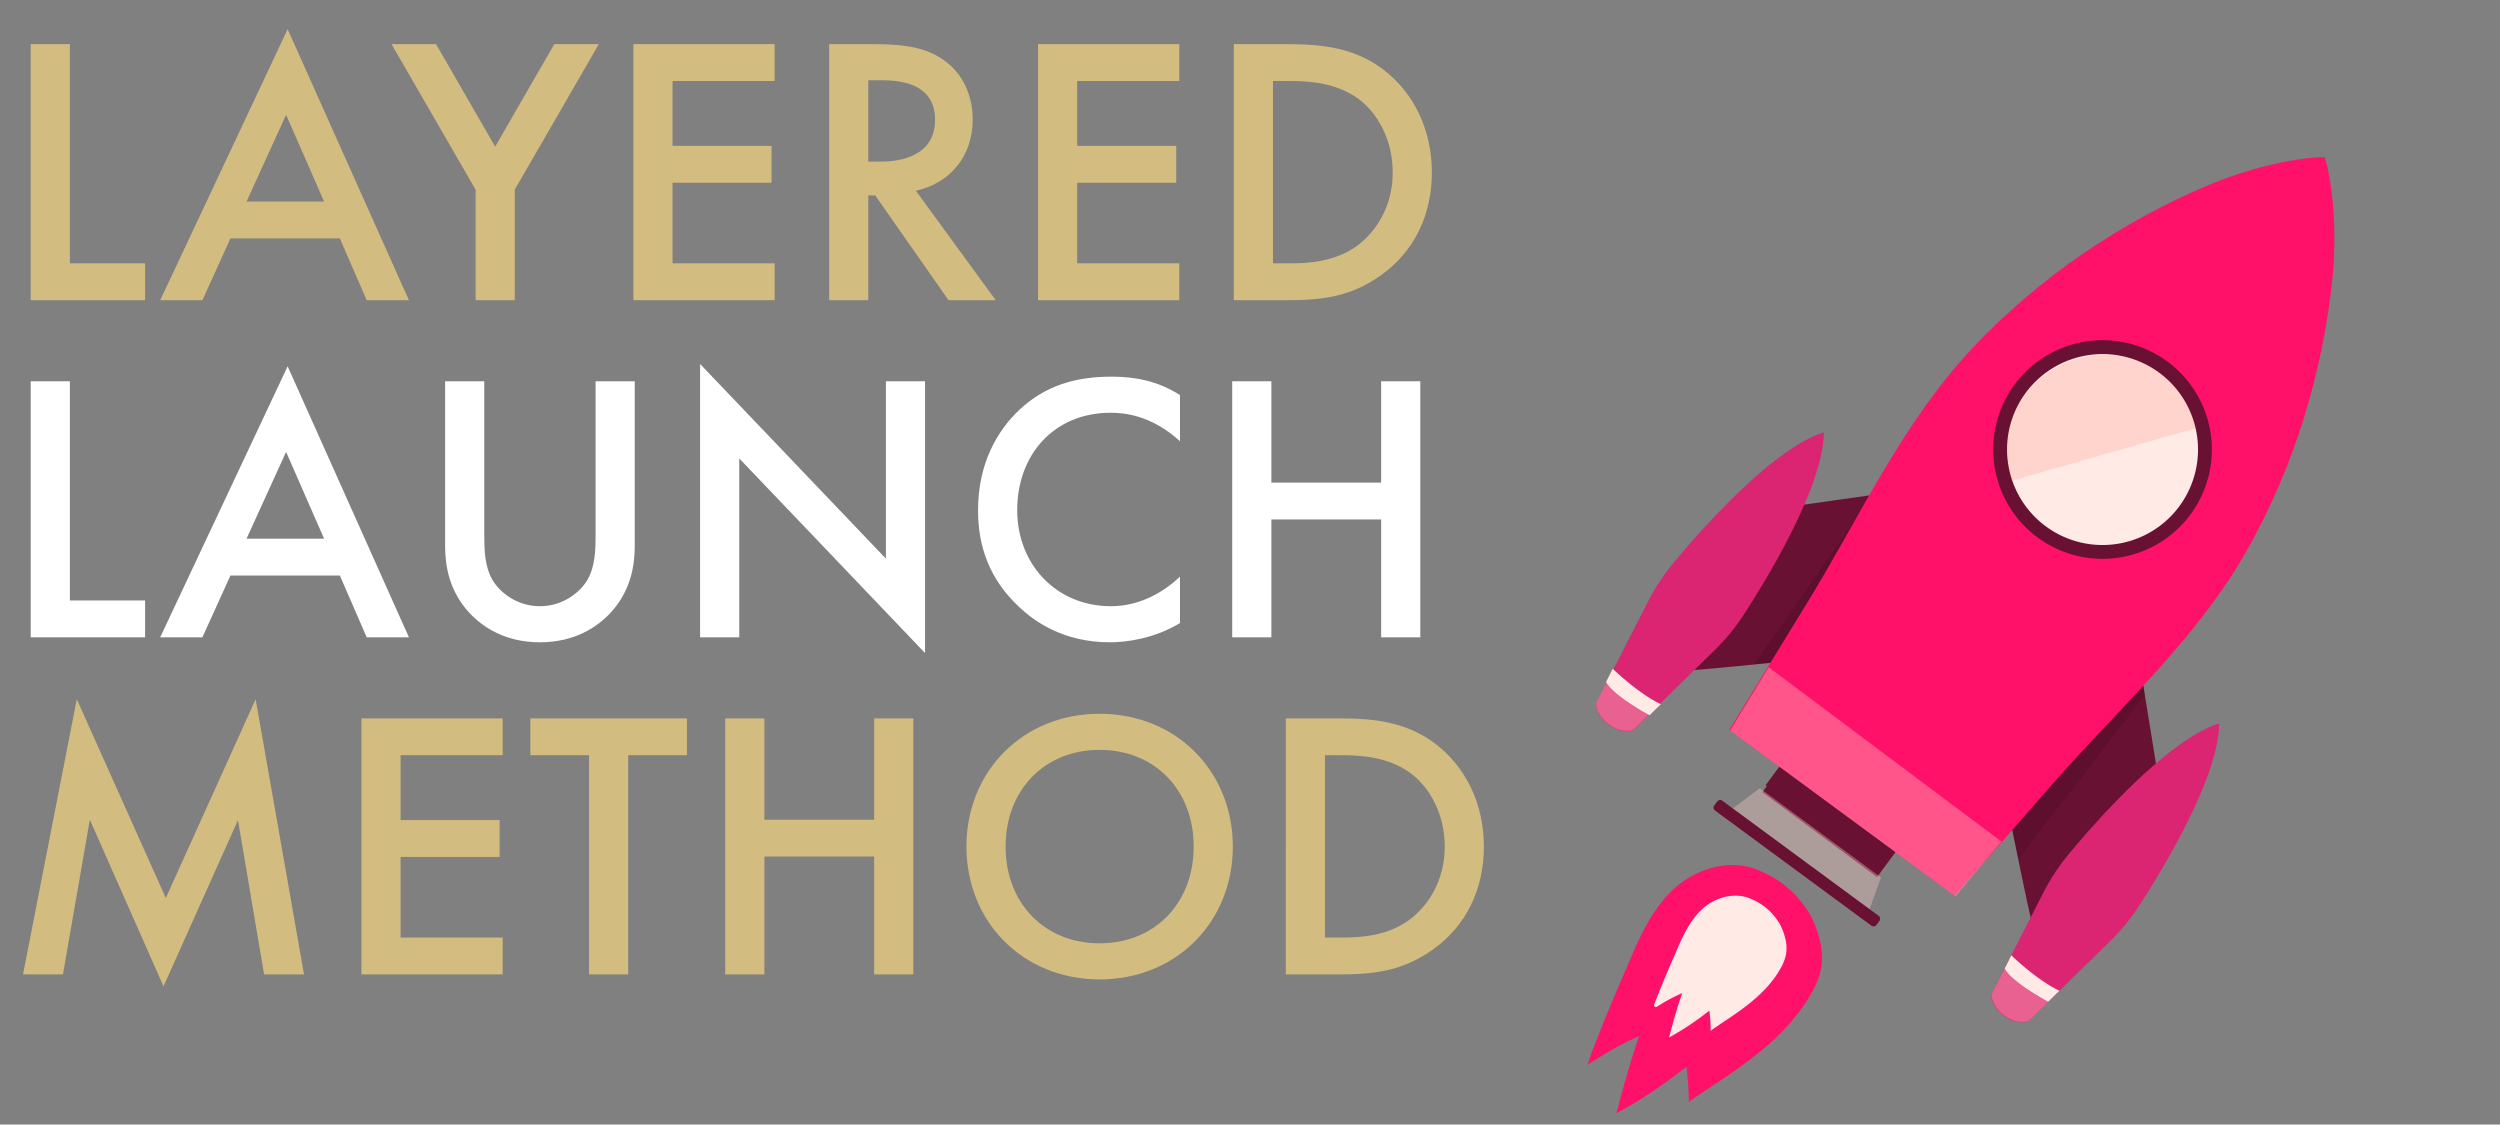
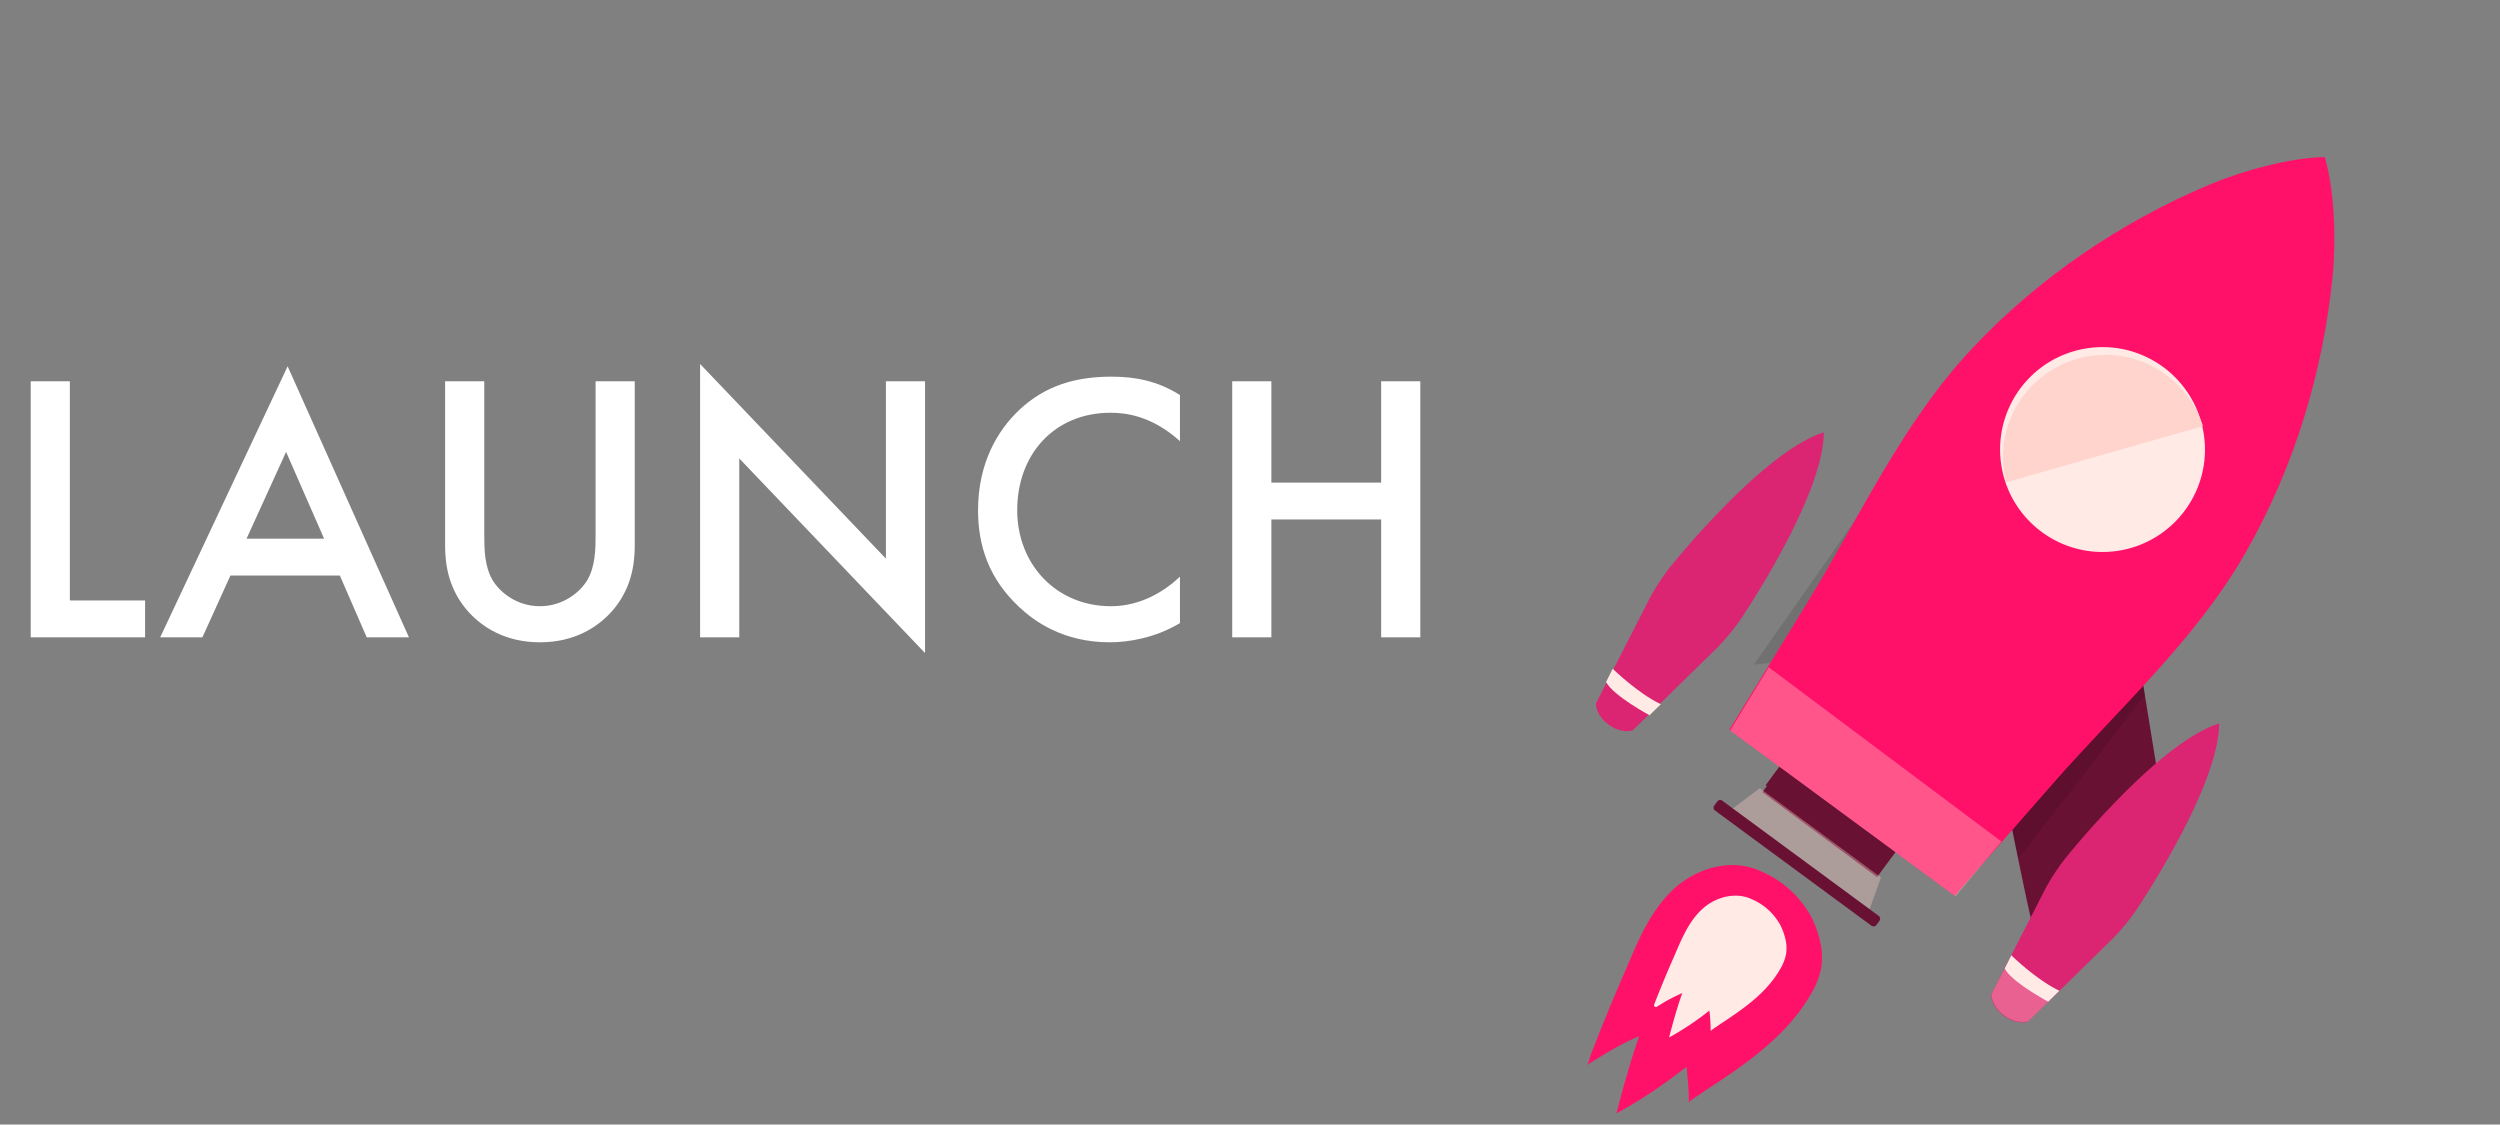
<svg xmlns="http://www.w3.org/2000/svg" width="1016" height="457" fill="none">
  <rect width="100%" height="100%" fill="#808080" stroke="none" />
-   <path d="M12.48 17.948V122h46.488v-14.976H28.392V17.948H12.48zM149.03 122h17.16L116.894 11.864 65.102 122h17.16L93.65 96.884h44.46L149.03 122zm-48.828-40.092l16.068-35.256 15.444 35.256h-31.512zM193.284 122h15.912V77.072l34.164-59.124h-18.096L201.24 59.6l-24.024-41.652H159.12l34.164 59.124V122zm121.53-104.052h-57.408V122h57.408v-14.976h-41.496v-32.76h40.248V59.288h-40.248V32.924h41.496V17.948zm22.152 0V122h15.912V79.412h2.808L385.482 122h19.188l-32.448-44.46c13.884-3.12 23.088-14.04 23.088-29.016 0-4.524-.936-16.848-12.324-24.492-6.708-4.524-14.82-6.084-27.456-6.084h-18.564zm15.912 14.664h5.46c7.8 0 21.684 1.404 21.684 16.068 0 16.536-17.784 17.004-22.152 17.004h-4.992V32.612zm126.388-14.664h-57.408V122h57.408v-14.976H437.77v-32.76h40.248V59.288H437.77V32.924h41.496V17.948zm22.152 0V122h21.528c14.508 0 25.896-1.404 38.064-9.984 13.728-9.672 20.904-24.648 20.904-41.964s-7.332-32.448-19.968-41.964c-11.544-8.58-24.18-10.14-38.688-10.14h-21.84zm15.912 14.976h6.864c7.644 0 18.72.624 27.768 7.176 7.488 5.46 14.04 16.224 14.04 29.952 0 14.196-7.02 24.18-14.196 29.64-9.048 6.708-19.812 7.332-27.612 7.332h-6.864v-74.1zM25.584 396l10.92-62.868 29.952 67.704 30.264-67.548L107.328 396h16.224l-19.656-111.852-36.504 80.808L31.2 284.148 9.36 396h16.224zm178.708-104.052h-57.408V396h57.408v-14.976h-41.496v-32.76h40.248v-14.976h-40.248v-26.364h41.496v-14.976zm74.88 14.976v-14.976h-63.648v14.976h23.868V396h15.912v-89.076h23.868zm31.47-14.976H294.73V396h15.912v-47.892h44.616V396h15.912V291.948h-15.912v41.184h-44.616v-41.184zm136.249-1.872c-31.2 0-54.132 23.4-54.132 53.976s22.932 53.976 54.132 53.976 54.132-23.4 54.132-53.976-22.932-53.976-54.132-53.976zm0 93.288c-22.308 0-38.22-16.224-38.22-39.312 0-23.088 15.912-39.312 38.22-39.312s38.22 16.224 38.22 39.312c0 23.088-15.912 39.312-38.22 39.312zm75.666-91.416V396h21.528c14.508 0 25.896-1.404 38.064-9.984 13.728-9.672 20.904-24.648 20.904-41.964s-7.332-32.448-19.968-41.964c-11.544-8.58-24.18-10.14-38.688-10.14h-21.84zm15.912 14.976h6.864c7.644 0 18.72.624 27.768 7.176 7.488 5.46 14.04 16.224 14.04 29.952 0 14.196-7.02 24.18-14.196 29.64-9.048 6.708-19.812 7.332-27.612 7.332h-6.864v-74.1z" fill="#D3BC80" />
  <path d="M12.48 154.948V259h46.488v-14.976H28.392v-89.076H12.48zM149.03 259h17.16l-49.296-110.136L65.102 259h17.16l11.388-25.116h44.46L149.03 259zm-48.828-40.092l16.068-35.256 15.444 35.256h-31.512zm80.691-63.96v66.924c0 8.268 1.716 18.252 9.672 26.988 5.46 5.928 14.664 12.168 28.86 12.168s23.4-6.24 28.86-12.168c7.956-8.736 9.672-18.72 9.672-26.988v-66.924h-15.912v62.712c0 5.616-.156 12.48-3.276 17.94-3.12 5.304-10.14 10.764-19.344 10.764s-16.224-5.46-19.344-10.764c-3.12-5.46-3.276-12.324-3.276-17.94v-62.712h-15.912zM300.435 259v-72.696l75.504 79.092V154.948h-15.912v72.072l-75.504-79.092V259h15.912zm179.103-98.436c-9.048-5.772-18.252-7.488-27.768-7.488-14.352 0-26.832 3.432-37.596 13.572-8.736 8.268-16.692 21.528-16.692 40.716 0 14.664 4.524 27.924 16.692 39.312 6.084 5.772 17.94 14.352 36.816 14.352 7.176 0 18.096-1.56 28.548-7.8v-18.876c-5.928 5.616-15.6 12.012-28.08 12.012-22.152 0-38.064-17.004-38.064-39 0-22.932 15.288-39.624 37.908-39.624 5.928 0 16.692 1.092 28.236 11.544v-18.72zm37.146-5.616h-15.912V259h15.912v-47.892H561.3V259h15.912V154.948H561.3v41.184h-44.616v-41.184z" fill="#fff" />
  <path d="M826.587 377.845c-1.046-.767-14.513-69.202-14.513-69.202l52.317-71.063 12.997 80.148-50.801 60.117z" fill="#691133" />
  <path d="M840.554 347.346c11.252-13.665 40.534-46.803 61.302-53.326-.081 21.775-23.032 59.582-32.735 74.383a84.138 84.138 0 0 1-11.31 13.842l-33.648 32.924c-6.29 1.804-14.761-4.459-14.945-10.958l21.443-41.896a83.72 83.72 0 0 1 9.893-14.969z" fill="#DB2472" />
  <path d="M824.919 402.653a60.406 60.406 0 0 0 7.457 4.469l-8.09 7.928c-6.296 1.806-14.76-4.459-14.945-10.958l5.35-10.458c2.763 3.571 6.525 6.481 10.228 9.019z" fill="#FFD4CC" fill-opacity=".35" />
  <path opacity=".12" d="M870.892 277.653l-53.636 57.002 2.945 14.473 51.477-66.631-.786-4.844z" fill="#000" />
-   <path d="M683.485 272.492c1.046.768 70.413-6.706 70.413-6.706l52.318-71.056-80.416 11.397-42.315 66.365z" fill="#691133" />
  <path d="M708.458 250.097c9.687-14.784 32.661-52.602 32.742-74.377-20.77 6.542-50.063 39.69-61.308 53.327a83.627 83.627 0 0 0-9.855 14.908l-21.445 41.915c.143 6.548 8.636 12.794 14.945 10.959l33.649-32.925a83.627 83.627 0 0 0 11.272-13.807z" fill="#DB2472" />
-   <path d="M660.293 281.449a61.09 61.09 0 0 1-6.484-5.791l-5.162 10.081c.143 6.548 8.636 12.794 14.945 10.959l8.397-8.215c-4.274-1.517-8.171-4.246-11.696-7.034z" fill="#FFD4CC" fill-opacity=".35" />
  <path opacity=".12" d="M766.001 200.426l-38.504 68.146-14.696 1.491 48.336-68.945 4.864-.692z" fill="#000" />
  <path d="M716.218 321.944l46.596 34.513 8.379-11.312-46.597-34.513-8.378 11.312z" fill="#691133" />
  <path d="M703.431 329.151l56.044 41.264 4.953-13.834-49.264-36.267-11.733 8.837z" fill="#FFD4CC" fill-opacity=".35" />
  <path d="M801.59 141.487c26.867-28.587 60.185-51.212 96.282-66.442 13.751-5.775 33.236-11.048 46.904-11.204 3.912 13.1 4.691 33.27 3.233 48.114-3.819 38.993-15.55 77.546-34.845 111.674-20.551 36.294-51.529 63.641-78.742 94.682l-40.057 45.745-45.792-33.708-45.787-33.716 31.779-51.858c21.558-35.184 38.468-72.886 67.025-103.287z" fill="#FF1169" />
  <path d="M696.993 329.411l63.55 46.794a1.46 1.46 0 0 0 2.041-.31l1.217-1.653a1.461 1.461 0 0 0-.31-2.042l-63.55-46.794a1.46 1.46 0 0 0-2.041.31l-1.217 1.653a1.461 1.461 0 0 0 .31 2.042zM769.787 345.964l-46.697-34.377-5.558 7.556 50.701 28.937 1.554-2.116z" fill="#691133" />
  <path d="M794.703 364.307l-91.579-67.425 15.677-25.703 94.55 70.791-18.648 22.337z" fill="#FFD4CC" fill-opacity=".35" />
  <path d="M678.644 362.807a37.921 37.921 0 0 1 7.833-6.195c9.061-5.351 20.085-6.849 29.111-2.525l.506.211a41.565 41.565 0 0 1 18.551 15.893 23.422 23.422 0 0 1 2.44 4.555 39.886 39.886 0 0 1 2.797 8.79c.721 3.403.777 6.913.163 10.337a33.056 33.056 0 0 1-3.911 9.801c-6.043 10.715-14.911 19.208-24.054 26.279-4.506 3.482-9.123 6.674-13.701 9.727-2.265 1.528-4.628 2.973-6.808 4.534-.831.596-5.211 3.257-5.236 3.976 0 0 .148-4.855-.948-14.638-8.891 6.856-17.172 12.781-28.438 18.894 0 0 4.404-17.848 9.209-31.302-5.919 2.308-14.781 7.496-21.248 11.781.642-.422 1.15-3.083 1.425-3.794a802.405 802.405 0 0 1 13.238-32.417c4.933-11.304 9.665-24.335 19.071-33.907z" fill="#FF1169" />
  <path d="M690.892 370.309a21.575 21.575 0 0 1 4.462-3.497c5.154-2.995 11.41-3.837 16.528-1.376l.289.117a23.728 23.728 0 0 1 10.53 9.023 13.261 13.261 0 0 1 1.384 2.58 22.812 22.812 0 0 1 1.609 4.987c.411 1.929.449 3.919.11 5.862a18.847 18.847 0 0 1-2.193 5.573c-3.418 6.11-8.445 10.966-13.655 15.022-2.569 2.003-5.214 3.814-7.822 5.59-1.307.889-2.647 1.72-3.911 2.625-.478.339-2.988 1.883-2.998 2.298a67.222 67.222 0 0 0-.538-8.413 116.304 116.304 0 0 1-16.357 10.919s2.556-10.287 5.345-18.025a70.288 70.288 0 0 0-10.317 5.548.758.758 0 0 1-1.096-.926c2.351-6.027 4.881-12.241 7.687-18.595 2.805-6.355 5.57-13.885 10.943-19.312zM832.375 407.122s-14.794-7.938-17.665-13.519l2.692-5.367s10.199 10.001 19.548 14.395l-4.575 4.491zM895.49 175.636c-3.899-22.656-25.425-37.861-48.08-33.962-22.656 3.899-37.861 25.425-33.962 48.08 3.899 22.656 25.425 37.861 48.08 33.962 22.656-3.899 37.861-25.425 33.962-48.08z" fill="#FFEAE6" />
  <path d="M895.288 173.194a41.626 41.626 0 0 0-75.721-8.132 41.622 41.622 0 0 0-4.293 30.969l80.014-22.837z" fill="#FFD4CC" />
-   <path d="M818.685 156.341a44.442 44.442 0 0 1 46.429-16.796A44.442 44.442 0 0 1 898.4 176.01a44.442 44.442 0 0 1-20.951 44.708 44.44 44.44 0 0 1-49.322-2.245 44.482 44.482 0 0 1-9.442-62.132zm4.535 3.341a38.81 38.81 0 0 0-1.966 43.074 38.806 38.806 0 1 0 56.224-51.316 38.845 38.845 0 0 0-54.258 8.242z" fill="#691133" />
  <path d="M670.374 290.681s-14.8-7.963-17.667-13.525l2.692-5.368s10.199 9.975 19.556 14.4l-4.581 4.493z" fill="#FFEAE6" />
</svg>